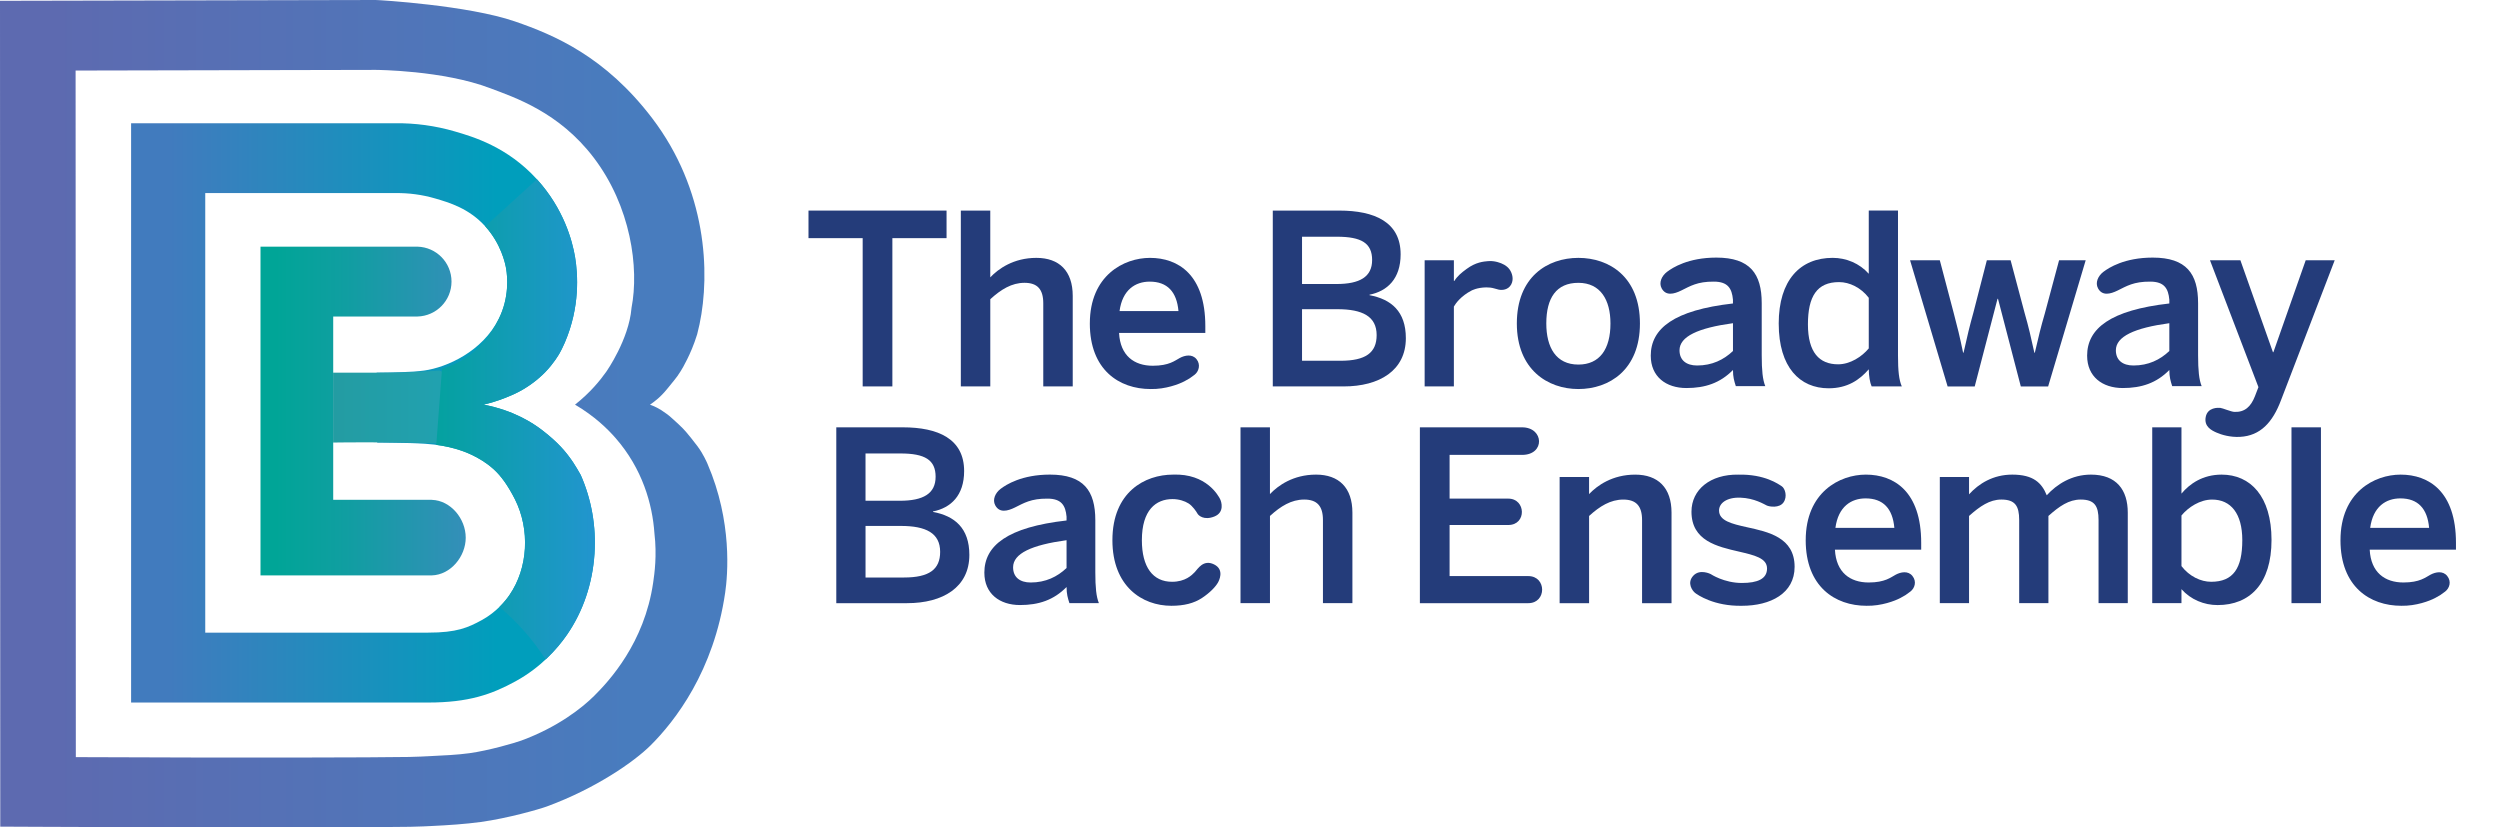
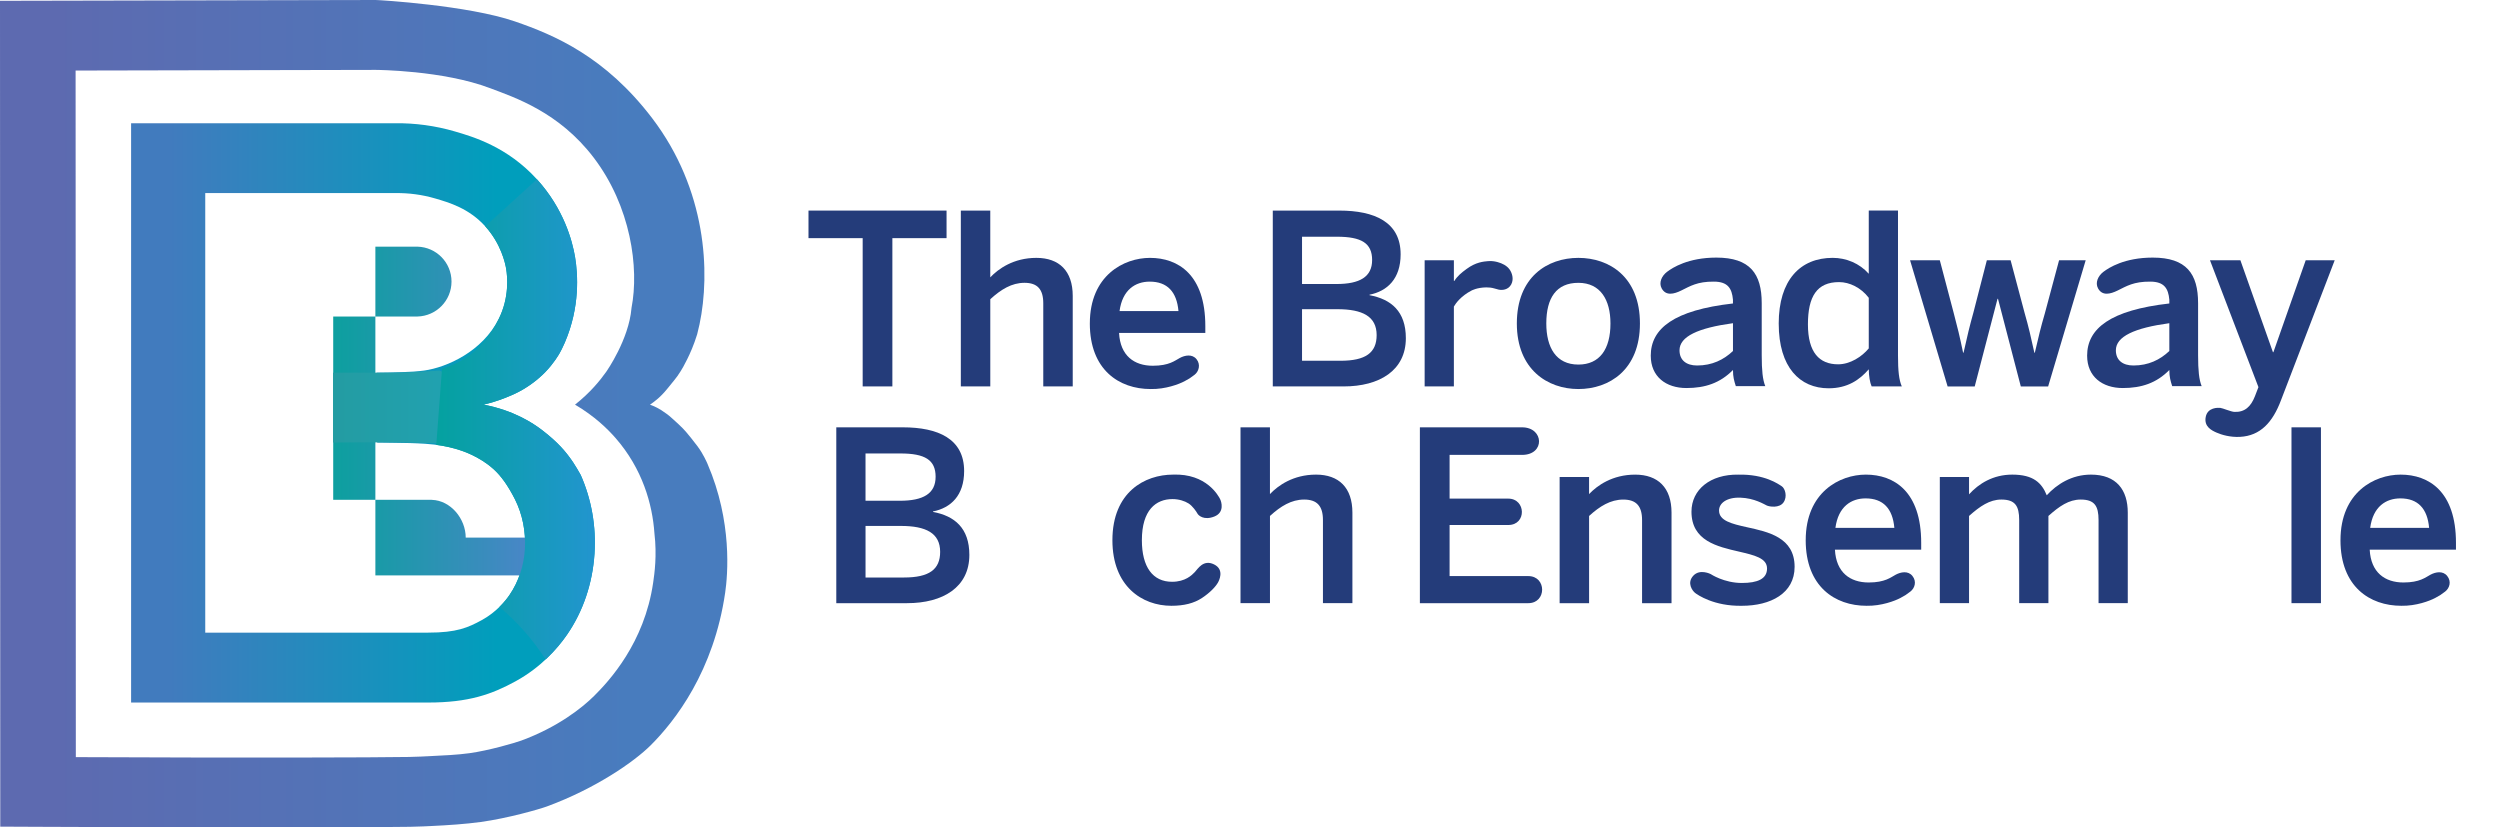
<svg xmlns="http://www.w3.org/2000/svg" id="Layer_6" data-name="Layer 6" viewBox="0 0 1753.1 580.23">
  <defs>
    <style>
      .cls-1 {
        fill: url(#linear-gradient);
      }

      .cls-1, .cls-2, .cls-3, .cls-4, .cls-5, .cls-6 {
        stroke-width: 0px;
      }

      .cls-2 {
        fill: #243c7a;
      }

      .cls-3 {
        fill: url(#linear-gradient-5);
      }

      .cls-4 {
        fill: url(#linear-gradient-2);
      }

      .cls-5 {
        fill: url(#linear-gradient-3);
      }

      .cls-6 {
        fill: url(#linear-gradient-4);
      }
    </style>
    <linearGradient id="linear-gradient" x1="0" y1="290.12" x2="510.02" y2="290.12" gradientUnits="userSpaceOnUse">
      <stop offset=".07" stop-color="#5d6ab0" />
      <stop offset=".87" stop-color="#487cbe" />
    </linearGradient>
    <linearGradient id="linear-gradient-2" x1="91.93" y1="289.51" x2="389.85" y2="289.51" gradientUnits="userSpaceOnUse">
      <stop offset=".09" stop-color="#417bbe" />
      <stop offset=".86" stop-color="#009ebc" />
    </linearGradient>
    <linearGradient id="linear-gradient-3" x1="164.36" y1="288.25" x2="369.54" y2="288.25" gradientUnits="userSpaceOnUse">
      <stop offset=".14" stop-color="#00a597" />
      <stop offset=".38" stop-color="#109ea1" />
      <stop offset=".86" stop-color="#3a8cbd" />
      <stop offset=".98" stop-color="#4787c6" />
    </linearGradient>
    <linearGradient id="linear-gradient-4" x1="233.56" y1="285.34" x2="323.54" y2="285.34" gradientUnits="userSpaceOnUse">
      <stop offset="0" stop-color="#239ca2" />
      <stop offset="1" stop-color="#21a2b2" />
    </linearGradient>
    <linearGradient id="linear-gradient-5" x1="270.96" y1="294.07" x2="425.06" y2="294.07" gradientUnits="userSpaceOnUse">
      <stop offset=".13" stop-color="#00a399" />
      <stop offset="1" stop-color="#2494d2" />
    </linearGradient>
  </defs>
  <path class="cls-1" d="M496.1,325.19c-.2-.47-.41-.93-.62-1.39-.85-1.79-2.05-4.19-3.53-6.65-1.8-3-3.65-5.34-7.34-10.01-2.89-3.66-4.53-5.44-5.78-6.73-1.25-1.28-2.52-2.48-3.37-3.28-2.27-2.14-3.98-3.63-4.5-4.07-1.41-1.21-2.08-1.85-3.08-2.57-3.6-2.61-5.31-3.66-7.21-4.62-1.95-.99-3.65-1.66-4.87-2.09,1.25-.85,2.94-2.06,4.83-3.65.05-.05.79-.67,1.5-1.31,2.84-2.56,5.08-5.3,6.26-6.75,3.79-4.65,5.68-6.98,6.64-8.34,3.35-4.76,5.33-8.72,6.91-11.91,1.96-3.96,4.61-9.86,6.93-17.37.61-2.34,1.17-4.71,1.68-7.11,7.62-36.21,4.97-94.29-33.22-144.45-32.91-43.23-68.54-58.33-96.3-67.88C328.24,3.72,265.77,0,263.43,0L0,.57l.19,579.1,27.36.13c58.47.31,121.72.43,164.21.43,54.54,0,80.99-.2,95.78-.44,6.58-.11,13.45-.47,14.49-.53,12.44-.58,24.49-1.4,35.08-2.85,18.78-2.58,40.85-8.86,46.4-10.9,34.48-12.68,61.42-31.58,72.71-42.82,17.24-17.15,44.35-52.14,52.31-107.17,1.77-12.25,5.17-49.54-12.43-90.34ZM458.03,408.52c-6.14,42.47-30.98,69.11-41.38,79.45-8.46,8.41-25.48,21.93-51.21,31.39-4.02,1.48-22.58,6.94-36.32,8.82-8.44,1.16-17.73,1.59-29.5,2.15h-.21c-.07.01-6.69.38-12.68.48-24.47.4-112.57.68-233.56.12l-.16-481.46,210.42-.46c.47,0,47.13.26,80.22,12.81,17.22,6.53,48.27,16.68,72.68,48.74,25.98,34.13,32,77.25,26.49,105.44,0,.08-.01.16-.02.24-1.83,21.81-17.51,44.2-17.51,44.2-4.37,6.24-11.41,14.89-22.07,23.31,13.8,8.11,22.91,17.11,28.41,23.4,18.85,21.56,25.85,46.34,27.27,66.77,1.86,15.65.02,28.39-.88,34.6Z" />
  <path class="cls-4" d="M401.93,324.26c-5.26-7.78-10.68-14-21.24-22.22-6.88-5.35-20.49-14.3-41.61-18.3,4.03-.93,9.42-2.43,15.57-4.88,3.32-1.33,7.36-2.96,12.28-5.86,8.43-4.98,13.78-10.36,15.41-12.04,5.99-6.21,9.31-11.94,10.1-13.34.56-.99,1.08-1.98,1.57-2.97.67-1.37,1.3-2.73,1.9-4.09.08-.18.15-.35.23-.53,10.64-24.79,9.12-47.76,7.13-59.69-1.93-11.54-7.98-33.97-26.76-54.62-20.74-22.8-44.72-29.81-57.61-33.57-13.63-3.98-27.82-5.92-42.13-5.73H91.93v406.23h208.3c28.42,0,44.54-5.71,61.34-14.92,17.95-9.85,29.49-23.16,36-32.59,11.26-16.31,17.94-35.96,19.31-56.81,1.26-19.18-2.1-38.17-9.69-55.29-1.77-3.09-3.39-6-5.25-8.75ZM357.25,417.27c-2.87,4.16-9.19,11.96-19.25,17.48-9.78,5.37-17.7,8.88-37.77,8.88h-156.3V135.4h133.32c9.51-.13,18.88,1.13,27.88,3.76,9.98,2.92,23.64,6.91,35.11,19.52,11.03,12.12,14.02,25.82,14.67,29.73.93,5.57,2.3,20.15-5.12,35.08-11.45,23.04-36.5,34.12-52.29,36.34-8.96,1.26-22.89,1.35-33.4,1.51l.37,49c5.64,0,10,.12,10.04.12l12.83.23c2.19.07,7.8.28,10.37.47l.76.05c16.7,1.07,27.94,5.39,34.44,8.82,2.89,1.53,7.74,4.09,13.05,8.84,5.39,4.82,10.18,11.56,15.1,21.2,10.73,21.33,9.2,48.33-3.83,67.19Z" />
-   <path class="cls-5" d="M326.58,377.01c0-13.29-10.58-26.1-23.77-26.49v-.02h-69.15v-128.52h44.49v-.03h14.63c13.22-.35,23.84-11.18,23.84-24.49s-10.61-24.14-23.84-24.49h-29.55s-80.56,0-80.56,0v230.52h120.15c13.19-.39,23.77-13.21,23.77-26.5Z" />
+   <path class="cls-5" d="M326.58,377.01c0-13.29-10.58-26.1-23.77-26.49v-.02h-69.15v-128.52h44.49v-.03h14.63c13.22-.35,23.84-11.18,23.84-24.49s-10.61-24.14-23.84-24.49h-29.55v230.52h120.15c13.19-.39,23.77-13.21,23.77-26.5Z" />
  <path class="cls-6" d="M307.99,310.84c-41.02-1.11-74.43-.5-74.43-.5v-49h41c14.59-.41,14.35-.17,33.57-1.51.57.22,13.05,5.08,14.65,17.86,1.48,11.82,2.55,27.8-14.79,33.15Z" />
  <path class="cls-3" d="M407.18,333.01c-1.77-3.09-3.39-6-5.25-8.75-5.26-7.78-10.68-14-21.24-22.22-6.88-5.35-20.49-14.3-41.61-18.3,4.03-.93,9.42-2.43,15.57-4.88,3.32-1.33,7.36-2.96,12.28-5.86,8.43-4.98,13.78-10.36,15.41-12.04,5.99-6.21,9.31-11.94,10.1-13.34.56-.99,1.08-1.98,1.57-2.97.67-1.37,1.3-2.73,1.9-4.09.08-.18.15-.35.23-.53,10.64-24.79,9.12-47.76,7.13-59.69-1.93-11.54-7.98-33.97-26.76-54.62l-36.24,32.98c11.03,12.12,14.02,25.82,14.67,29.73.93,5.57,2.3,20.15-5.12,35.08-7.63,15.36-18.39,28.47-39.88,35.12l-4,53.33c12.66,1.68,21.53,5.19,27.01,8.09,2.89,1.53,7.74,4.09,13.05,8.84,5.39,4.82,10.18,11.56,15.1,21.2,10.73,21.33,9.2,48.33-3.83,67.19-1.45,2.1-3.79,5.14-7.04,8.33,12.64,10.68,23.57,23.09,32.38,36.84,6.56-6.14,11.5-12.29,14.98-17.33,11.26-16.31,17.94-35.96,19.31-56.81,1.26-19.18-2.1-38.17-9.69-55.29Z" />
  <g>
    <path class="cls-2" d="M604.94,167h-37.99v-19.33h96.81v19.33h-37.99v103.97h-20.83v-103.97Z" />
    <path class="cls-2" d="M673.76,147.67h20.66v46.82c5.67-6,16.33-13.66,32.33-13.66s25.49,9.16,25.49,26.66v63.48h-20.66v-58.32c0-9.83-4.17-14.33-13.16-14.33s-16.5,4.67-23.99,11.5v61.15h-20.66v-123.3Z" />
    <path class="cls-2" d="M764.24,226.82c0-33.66,23.83-45.99,42.16-45.99,19.83,0,38.82,11.83,38.82,47.82v4.83h-60.49c.83,16,10.66,22.99,23.66,22.99,11.5,0,15.47-3.61,18.99-5.48s8.62-2.92,11.68.89,1.59,8.64-1.41,10.95-3.8,2.81-7.09,4.55c-3.77,1.99-13.25,5.64-23.67,5.43-22.16,0-42.66-13.5-42.66-45.99ZM826.39,218.15c-1.17-13.5-7.83-20.66-20.16-20.66-10,0-19.16,5.67-21.16,20.66h41.32Z" />
    <path class="cls-2" d="M892.54,147.67h46.65c24.66,0,42.99,8,42.99,30.66,0,17.16-9.33,25.83-21.83,28.33v.33c15.16,2.83,25.49,11.33,25.49,30.16,0,22.66-18.5,33.83-43.66,33.83h-49.65v-123.3ZM937.2,199.16c16.33,0,24.99-5,24.99-16.83s-7.5-16.33-24.66-16.33h-24.49v33.16h24.16ZM940.03,252.98c17.66,0,25.33-5.67,25.33-18,0-13.16-10-18.16-27.49-18.16h-24.83v36.16h26.99Z" />
    <path class="cls-2" d="M999.02,182.5h20.5v14.5h.33c2.18-3.49,4.98-5.75,8.61-8.42,6.53-4.79,11.83-5.18,15.14-5.47,2.98-.25,5.41.37,6.67.71,3.13.85,6.3,2.39,8.27,5.08,1.67,2.28,3.24,6.65,1.22,10.49-2.1,4-6.55,4.23-8.84,3.7,0,0-2.17-.58-2.98-.81s-1.89-.5-2.85-.6-2.22-.16-2.8-.15c-6.59.06-10.45,2.25-10.45,2.25-7.2,3.74-10.96,8.76-12.32,11.2v55.99h-20.5v-88.48Z" />
    <path class="cls-2" d="M1157.57,249.47c0-19.16,16.33-31.99,57.65-36.66v-2.67c-.72-7.82-3.55-12.65-13.38-12.65-11.61-.1-16.66,3.18-22.87,6.23-5.09,2.5-10.79,3.99-13.76-1.55-2.12-3.95,0-8.67,3.8-11.56,3.8-2.89,14.78-9.97,34.55-9.97,23.66,0,31.83,11.33,31.83,31.99v36.49c0,10.66.67,17.16,2.5,21.66h-20.66c-1.17-3.67-2-6.33-2-11.33-9,9.16-19.5,12.66-32.66,12.66-14.33,0-24.99-8-24.99-22.66ZM1215.23,246.14v-19.5c-24.49,3.33-37.49,9.33-37.49,19,0,7,4.83,10.66,12.33,10.66,10.5,0,18.66-4,25.16-10.16Z" />
    <path class="cls-2" d="M1063.67,226.82c0-32.66,21.5-45.99,43.16-45.99s43.16,13.33,43.16,45.99-21.66,45.99-43.16,45.99-43.16-13.66-43.16-45.99ZM1129.32,226.82c0-16.5-7-28.49-22.5-28.49s-22.49,10.66-22.49,28.49c0,16.83,6.83,28.83,22.49,28.83,14.83,0,22.5-10.66,22.5-28.83Z" />
    <path class="cls-2" d="M1247.3,226.98c0-30.66,15.16-46.16,37.82-46.16,9.5,0,18.83,3.83,25.33,11.16v-44.32h20.5v101.64c0,10.66.67,17.16,2.67,21.66h-21.16c-1.17-2.5-2-7.5-2-12-6.5,7.5-15,13.33-28.16,13.33-20.16,0-34.99-14.66-34.99-45.32ZM1310.45,244.31v-35.49c-5.5-7.17-13.5-11-20.83-11-15.5,0-21.83,10-21.83,29.66s8,27.99,21.16,27.99c8.5,0,16.66-5.33,21.5-11.16Z" />
    <path class="cls-2" d="M1339.44,182.5h20.83l9.66,36.66c2.67,10,4.33,16.83,6.67,28.16h.33c2.67-12,4.17-18.33,7-28.49l9.33-36.32h16.66l9.83,36.99c2.83,9.83,4.33,16.5,6.83,27.83h.33c2.67-11.5,4.17-17.83,7-27.49l10-37.32h18.66l-26.33,88.48h-19.16l-16-61.48h-.33l-16,61.48h-19l-26.33-88.48Z" />
    <path class="cls-2" d="M1463.57,249.47c0-19.16,16.33-31.99,57.65-36.66v-2.67c-.72-7.82-3.55-12.65-13.38-12.65-11.61-.1-16.66,3.18-22.87,6.23-5.09,2.5-10.79,3.99-13.76-1.55-2.12-3.95,0-8.67,3.8-11.56,3.8-2.89,14.78-9.97,34.55-9.97,23.66,0,31.83,11.33,31.83,31.99v36.49c0,10.66.67,17.16,2.5,21.66h-20.66c-1.17-3.67-2-6.33-2-11.33-9,9.16-19.5,12.66-32.66,12.66-14.33,0-24.99-8-24.99-22.66ZM1521.22,246.14v-19.5c-24.49,3.33-37.49,9.33-37.49,19,0,7,4.83,10.66,12.33,10.66,10.5,0,18.66-4,25.16-10.16Z" />
    <path class="cls-2" d="M1554.34,303.36c-3.36-1.5-8.92-4.13-7.6-10.98s8.72-6.5,10.24-6.36,7.57,2.72,9.84,2.82c7.33.31,11.56-3.7,14.39-10.87l2.5-6.5-33.99-88.98h21.33l22.83,64.48h.33l22.66-64.48h20.33l-37.66,98.14c-5.83,15.5-14.43,24.98-28.8,25.72-6.74.36-12.88-1.43-16.4-3Z" />
    <path class="cls-2" d="M586.45,299.66h46.65c24.66,0,42.99,8,42.99,30.66,0,17.16-9.33,25.83-21.83,28.33v.33c15.16,2.83,25.49,11.33,25.49,30.16,0,22.66-18.5,33.83-43.66,33.83h-49.65v-123.3ZM631.1,351.15c16.33,0,24.99-5,24.99-16.83s-7.5-16.33-24.66-16.33h-24.49v33.16h24.16ZM633.94,404.97c17.66,0,25.33-5.67,25.33-18,0-13.16-10-18.16-27.49-18.16h-24.83v36.16h26.99Z" />
-     <path class="cls-2" d="M690.26,401.64c0-19.16,16.33-31.99,57.65-36.66v-2.67c-.72-7.82-3.55-12.65-13.38-12.65-11.61-.1-16.66,3.18-22.87,6.23-5.09,2.5-10.79,3.99-13.76-1.55-2.12-3.95,0-8.67,3.8-11.56s14.78-9.97,34.55-9.97c23.66,0,31.83,11.33,31.83,31.99v36.49c0,10.66.67,17.16,2.5,21.66h-20.66c-1.17-3.67-2-6.33-2-11.33-9,9.16-19.5,12.66-32.66,12.66-14.33,0-24.99-8-24.99-22.66ZM747.91,398.31v-19.5c-24.49,3.33-37.49,9.33-37.49,19,0,7,4.83,10.66,12.33,10.66,10.5,0,18.66-4,25.16-10.16Z" />
    <path class="cls-2" d="M780.07,378.81c0-33.83,22.83-45.99,42.49-45.99,23.61-.9,31.92,15.09,32.97,17.05s3.3,9.44-3.96,12.33-11.15-.69-11.89-2.09-3.41-5.29-6.17-7.05-6.9-3.08-11.28-3.08c-11.66,0-21.5,7.67-21.5,28.83,0,18.83,7.67,29.16,21.16,29.16,9.33,0,13.89-4.65,15.96-6.8s5.94-9.14,13.54-5.37,3.26,11.74,2.64,12.8c-1.73,2.97-5.53,7.02-11.17,10.74s-12.6,5.46-21.47,5.46c-20.49,0-41.32-13.66-41.32-45.99Z" />
    <path class="cls-2" d="M869.88,299.66h20.66v46.82c5.67-6,16.33-13.66,32.33-13.66s25.49,9.16,25.49,26.66v63.48h-20.66v-58.32c0-9.83-4.17-14.33-13.16-14.33s-16.5,4.67-23.99,11.5v61.15h-20.66v-123.3Z" />
    <path class="cls-2" d="M995.68,299.66h71.65c15.42,0,16.33,19.33,0,19.33h-50.82v30.66h41.16c12.42,0,13.01,18.5,0,18.5h-41.16v35.82h55.15c13,0,13,19,0,19h-75.98v-123.3Z" />
    <path class="cls-2" d="M1093.66,334.49h20.66v12c5.67-6,16.33-13.66,32.33-13.66s25.49,9.16,25.49,26.66v63.48h-20.66v-58.32c0-9.83-4.17-14.33-13.16-14.33s-16.5,4.67-23.99,11.5v61.15h-20.66v-88.48Z" />
    <path class="cls-2" d="M1188.64,415.75c-1.76-1.38-5.94-6.88-1.27-12,4.68-5.12,12.28-1.16,12.28-1.16,0,0,9.27,6.21,21.81,6.21,11,0,17.66-2.83,17.66-10.16s-9-9.33-19.66-11.83c-15.16-3.5-33.33-7.5-33.33-27.99,0-15.5,13.22-26.3,32.83-25.99,18.59-.41,28.22,6.69,30.5,8.17s4.1,7.19,1.21,11.31c-2.89,4.12-9.8,3.06-11.72,2.17s-8.69-5.16-18.49-5.5-15,4-15,9c0,7.17,8.83,9.33,19.33,11.66,15.16,3.33,33.66,7.17,33.66,27.83,0,18.66-16.83,27.33-36.99,27.33-19.55.36-31.06-7.67-32.82-9.05Z" />
    <path class="cls-2" d="M1266.24,378.81c0-33.66,23.83-45.99,42.16-45.99,19.83,0,38.82,11.83,38.82,47.82v4.83h-60.49c.83,16,10.66,22.99,23.66,22.99,11.5,0,15.47-3.61,18.99-5.48s8.62-2.92,11.68.89c3.2,3.98,1.59,8.64-1.41,10.95-3.04,2.34-3.8,2.81-7.09,4.55-3.77,1.99-13.25,5.64-23.67,5.43-22.16,0-42.66-13.5-42.66-45.99ZM1328.39,370.15c-1.17-13.5-7.83-20.66-20.16-20.66-10,0-19.16,5.67-21.16,20.66h41.32Z" />
    <path class="cls-2" d="M1360.27,334.49h20.5v12.16c6.83-7.5,16.83-13.83,30.33-13.83,14.83,0,20.66,5.83,24.16,14.5,7-7.66,17.5-14.5,30.99-14.5,18,0,25.83,10.83,25.83,26.66v63.48h-20.49v-58.32c0-9.83-2.83-14.33-12.5-14.33-8.33,0-15,4.67-22.66,11.5v61.15h-20.5v-58.32c0-9.83-2.83-14.33-12.5-14.33-8.17,0-15,4.67-22.66,11.5v61.15h-20.5v-88.48Z" />
-     <path class="cls-2" d="M1529.73,413.13v9.83h-20.5v-123.3h20.5v46.49c5.83-7,15-13.33,28.16-13.33,20.16,0,34.99,15.16,34.99,45.82s-15.16,45.66-37.82,45.66c-9.5,0-18.83-3.83-25.33-11.16ZM1572.39,378.81c0-18.66-8-28.49-21.16-28.49-8.5,0-16.66,5.33-21.5,11.16v35.49c5.5,7.17,13.5,11,20.83,11,15.5,0,21.83-9.5,21.83-29.16Z" />
    <path class="cls-2" d="M1606.88,299.66h20.66v123.3h-20.66v-123.3Z" />
    <path class="cls-2" d="M1641.24,378.81c0-33.66,23.83-45.99,42.16-45.99,19.83,0,38.82,11.83,38.82,47.82v4.83h-60.49c.83,16,10.66,22.99,23.66,22.99,11.5,0,15.47-3.61,18.99-5.48s8.62-2.92,11.68.89c3.2,3.98,1.59,8.64-1.41,10.95-3.04,2.34-3.8,2.81-7.09,4.55-3.77,1.99-13.25,5.64-23.67,5.43-22.16,0-42.66-13.5-42.66-45.99ZM1703.39,370.15c-1.17-13.5-7.83-20.66-20.16-20.66-10,0-19.16,5.67-21.16,20.66h41.32Z" />
  </g>
</svg>